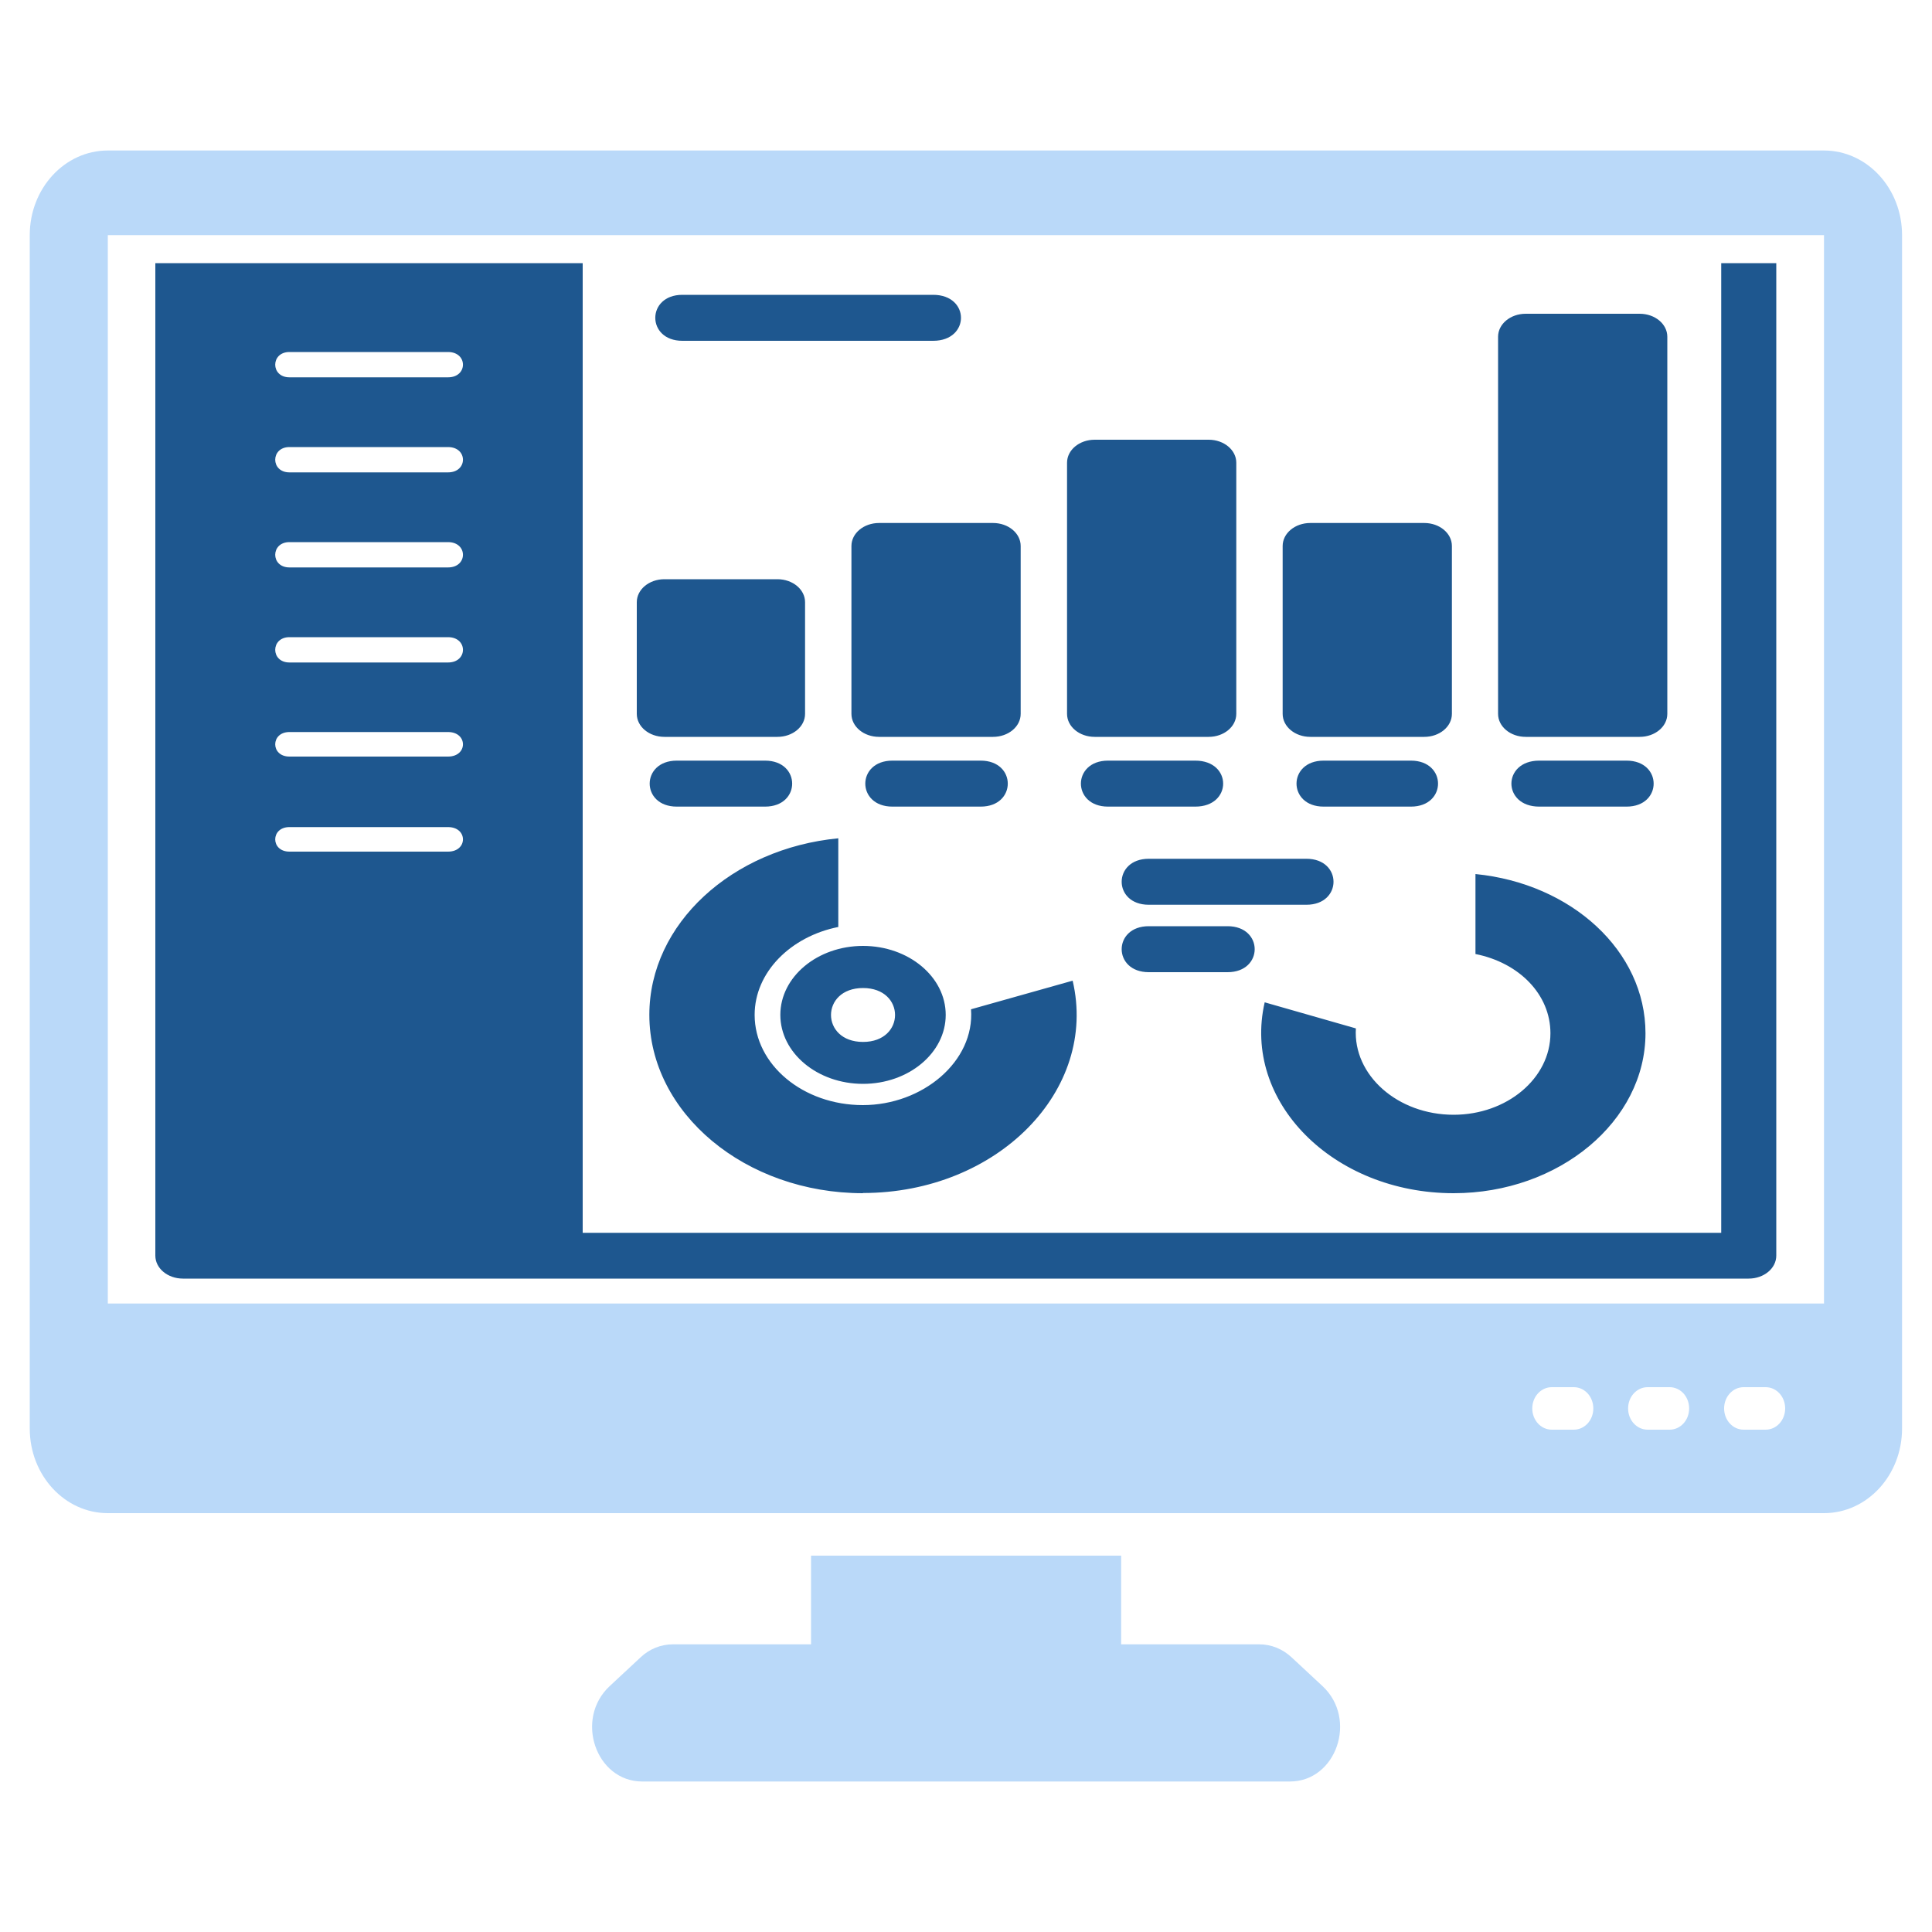
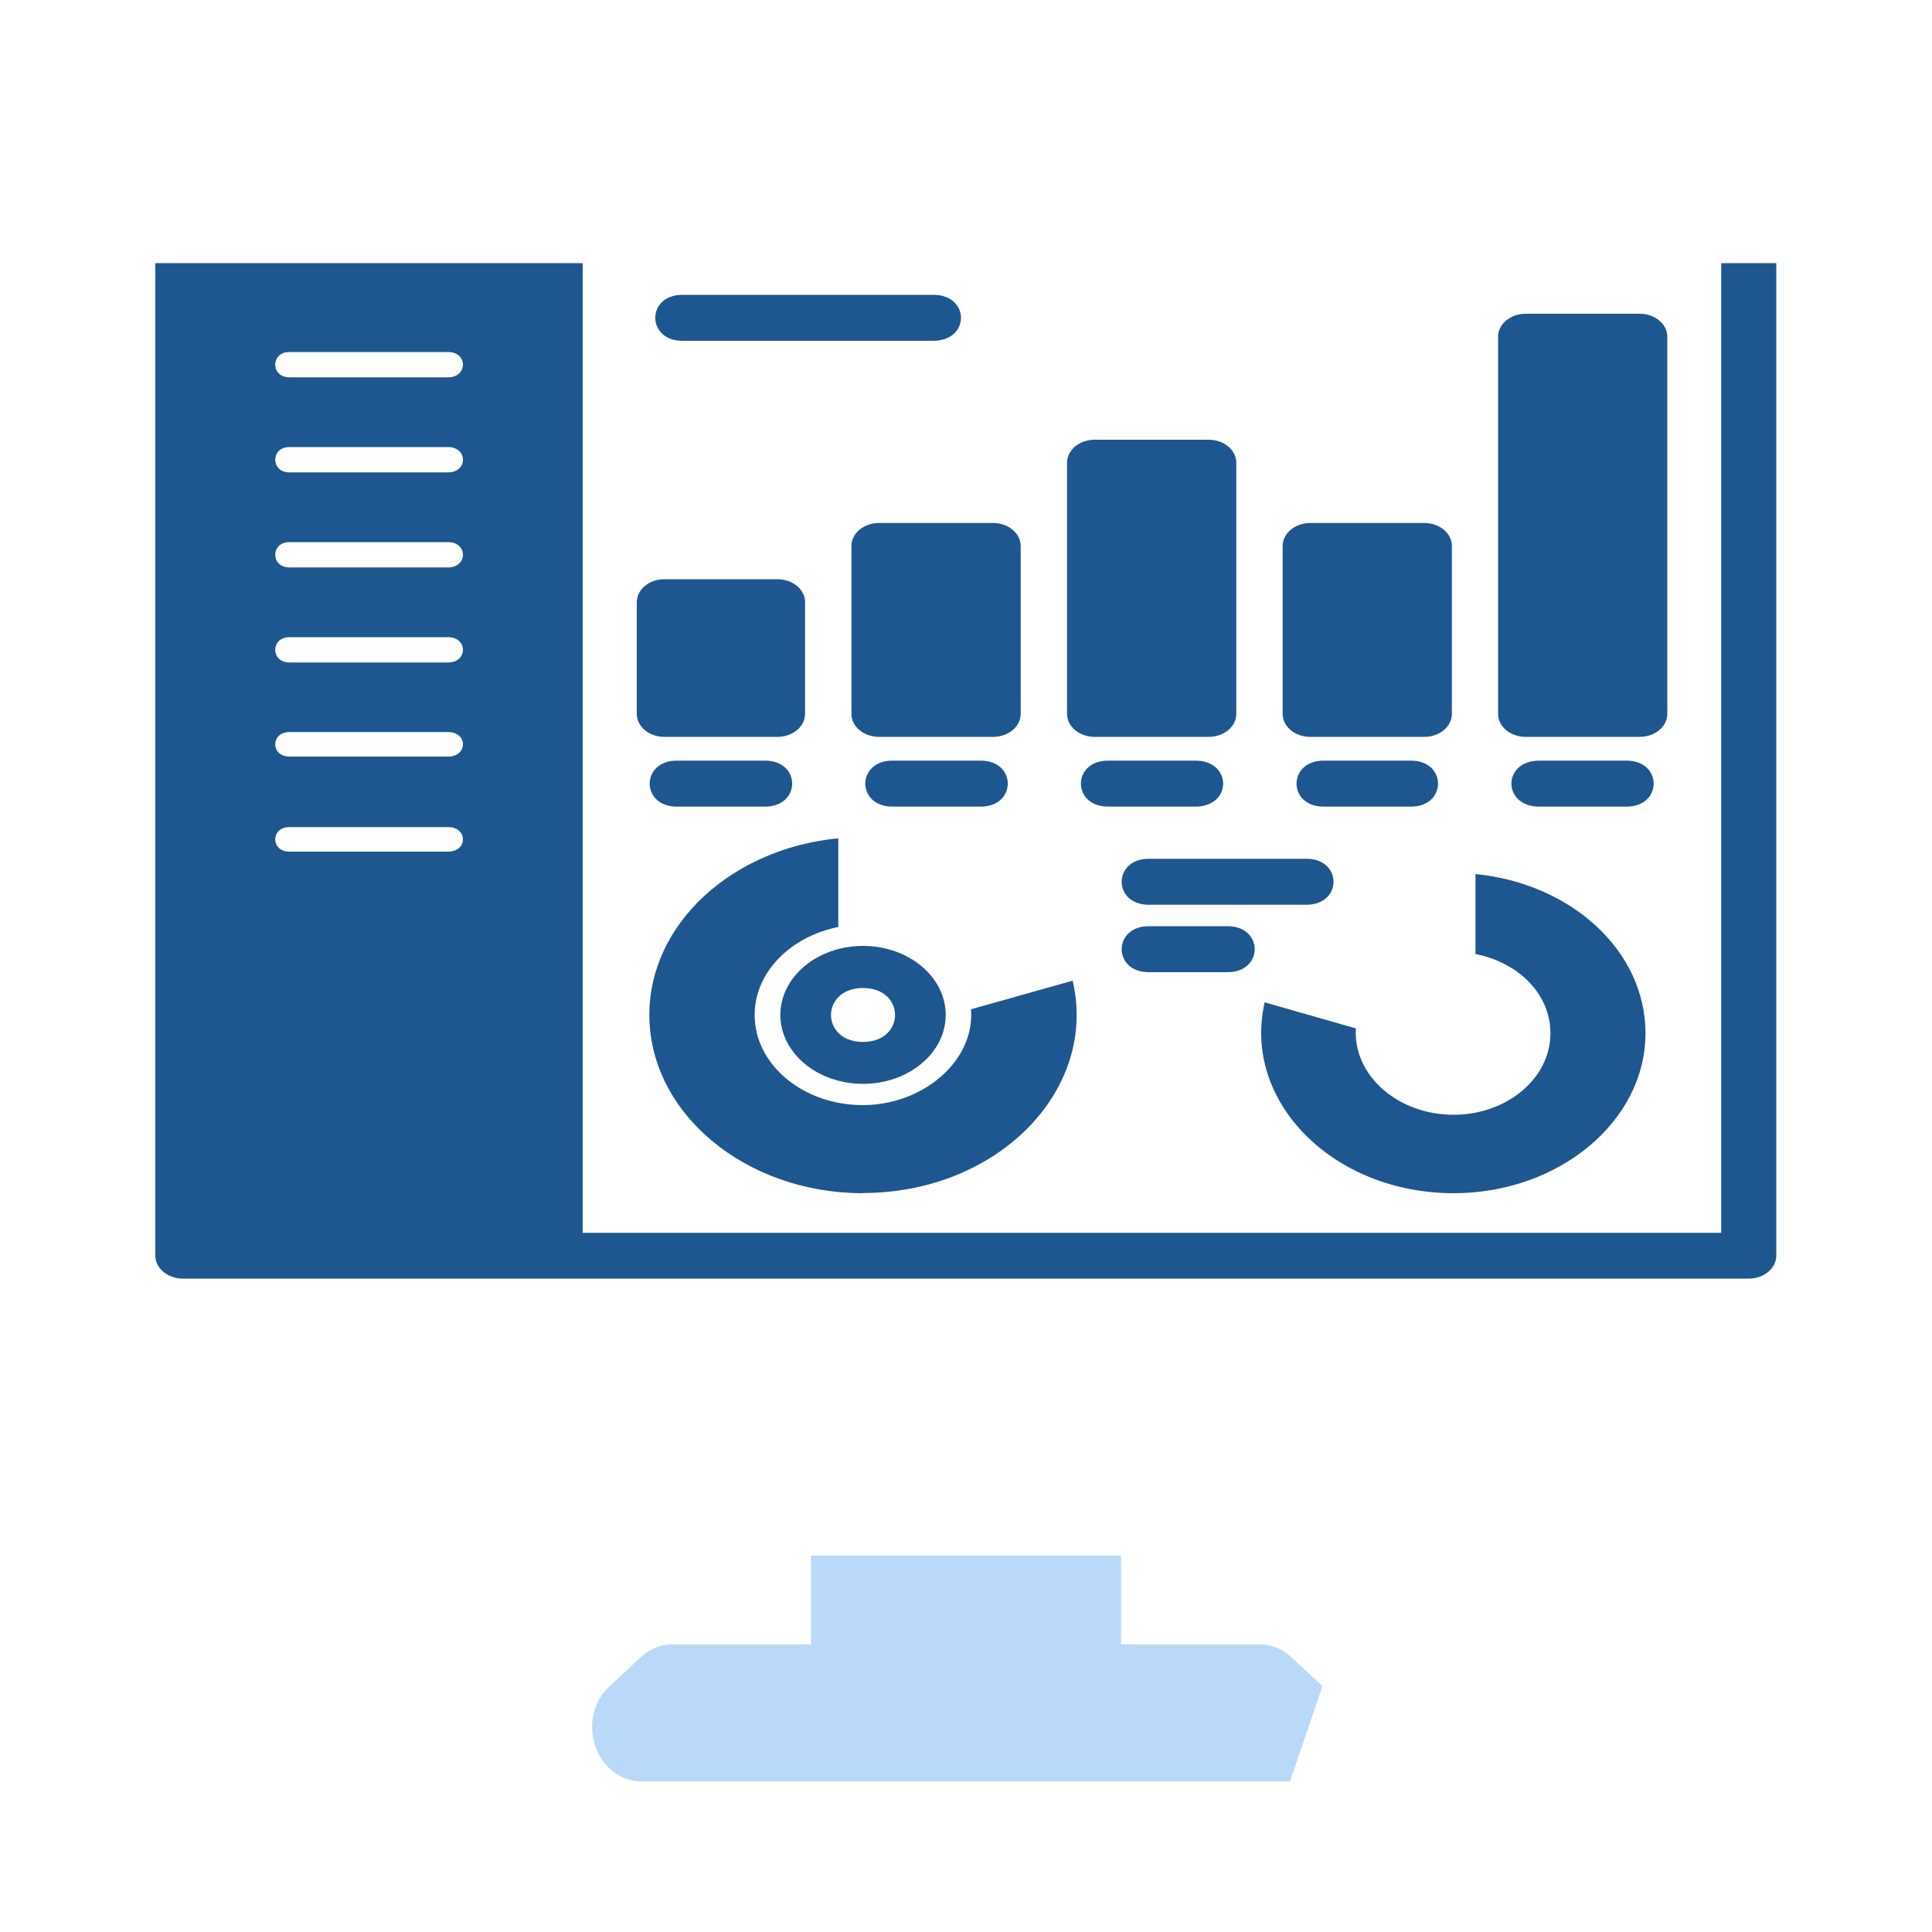
<svg xmlns="http://www.w3.org/2000/svg" width="60" height="60" viewBox="0 0 60 60" fill="none">
  <path fill-rule="evenodd" clip-rule="evenodd" d="M26.802 37.056C23.148 37.056 20.166 34.572 20.166 31.518C20.166 28.686 22.734 26.352 26.034 26.034V28.788C24.558 29.082 23.436 30.192 23.436 31.518C23.436 33.066 24.942 34.32 26.796 34.32C28.65 34.32 30.276 32.964 30.156 31.344L33.312 30.456C34.11 33.852 30.984 37.05 26.796 37.05L26.802 37.056ZM45.144 37.056C48.42 37.056 51.102 34.818 51.102 32.088C51.102 29.532 48.804 27.438 45.822 27.144V29.628C47.178 29.898 48.15 30.882 48.15 32.088C48.15 33.492 46.794 34.62 45.144 34.62C43.404 34.62 42.018 33.39 42.108 31.938L39.276 31.128C38.568 34.206 41.4 37.056 45.144 37.056ZM38.124 30.192H35.676C34.554 30.192 34.554 28.764 35.676 28.764H38.124C39.246 28.764 39.246 30.192 38.124 30.192ZM40.572 28.098H35.676C34.554 28.098 34.554 26.67 35.676 26.67H40.572C41.694 26.67 41.694 28.098 40.572 28.098ZM50.514 25.05H47.802C46.65 25.05 46.65 23.622 47.802 23.622H50.514C51.636 23.622 51.636 25.05 50.514 25.05ZM43.818 25.05H41.106C39.984 25.05 39.984 23.622 41.106 23.622H43.818C44.94 23.622 44.94 25.05 43.818 25.05ZM37.122 25.05H34.41C33.288 25.05 33.288 23.622 34.41 23.622H37.122C38.274 23.622 38.274 25.05 37.122 25.05ZM30.456 25.05H27.714C26.592 25.05 26.592 23.622 27.714 23.622H30.456C31.578 23.622 31.578 25.05 30.456 25.05ZM23.76 25.05H21.018C19.896 25.05 19.896 23.622 21.018 23.622H23.76C24.882 23.622 24.882 25.05 23.76 25.05ZM24.144 22.884H20.634C20.16 22.884 19.776 22.566 19.776 22.17V18.702C19.776 18.306 20.16 17.988 20.634 17.988H24.144C24.618 17.988 25.002 18.306 25.002 18.702V22.17C25.002 22.566 24.618 22.884 24.144 22.884ZM30.84 22.884H27.3C26.826 22.884 26.442 22.566 26.442 22.17V16.956C26.442 16.56 26.826 16.242 27.3 16.242H30.84C31.314 16.242 31.698 16.56 31.698 16.956V22.17C31.698 22.566 31.314 22.884 30.84 22.884ZM37.536 22.884H33.996C33.522 22.884 33.138 22.566 33.138 22.17V14.37C33.138 13.974 33.522 13.656 33.996 13.656H37.536C38.01 13.656 38.394 13.974 38.394 14.37V22.17C38.394 22.566 38.01 22.884 37.536 22.884ZM44.232 22.884H40.692C40.218 22.884 39.834 22.566 39.834 22.17V16.956C39.834 16.56 40.218 16.242 40.692 16.242H44.232C44.706 16.242 45.09 16.56 45.09 16.956V22.17C45.09 22.566 44.706 22.884 44.232 22.884ZM50.922 22.884H47.382C46.908 22.884 46.524 22.566 46.524 22.17V10.458C46.524 10.062 46.908 9.744 47.382 9.744H50.922C51.396 9.744 51.78 10.062 51.78 10.458V22.17C51.78 22.566 51.396 22.884 50.922 22.884ZM28.98 10.584H21.192C20.07 10.584 20.07 9.156 21.192 9.156H28.98C30.132 9.156 30.132 10.584 28.98 10.584ZM17.244 39.708H5.682C5.208 39.708 4.824 39.39 4.824 38.994V8.172H18.096V38.286H53.454V8.172H55.164V38.994C55.164 39.39 54.78 39.708 54.306 39.708H17.244ZM13.914 11.718C14.532 11.718 14.532 10.932 13.914 10.932H8.988C8.4 10.932 8.4 11.718 8.988 11.718H13.914ZM13.914 26.448C14.532 26.448 14.532 25.686 13.914 25.686H8.988C8.4 25.686 8.4 26.448 8.988 26.448H13.914ZM13.914 23.496C14.532 23.496 14.532 22.734 13.914 22.734H8.988C8.4 22.734 8.4 23.496 8.988 23.496H13.914ZM13.914 20.574C14.532 20.574 14.532 19.788 13.914 19.788H8.988C8.4 19.788 8.4 20.574 8.988 20.574H13.914ZM13.914 17.622C14.532 17.622 14.532 16.836 13.914 16.836H8.988C8.4 16.836 8.4 17.622 8.988 17.622H13.914ZM13.914 14.67C14.532 14.67 14.532 13.884 13.914 13.884H8.988C8.4 13.884 8.4 14.67 8.988 14.67H13.914ZM26.802 33.66C25.386 33.66 24.234 32.7 24.234 31.518C24.234 30.336 25.386 29.376 26.802 29.376C28.218 29.376 29.37 30.336 29.37 31.518C29.37 32.7 28.218 33.66 26.802 33.66ZM26.802 30.684C25.476 30.684 25.476 32.358 26.802 32.358C28.128 32.358 28.128 30.684 26.802 30.684Z" fill="#1E578F" />
-   <path d="M40.062 55.326H19.944C18.51 55.326 17.832 53.388 18.936 52.362L19.89 51.474C20.166 51.21 20.526 51.066 20.898 51.066H25.188V48.312H34.818V51.066H39.108C39.48 51.066 39.834 51.21 40.116 51.474L41.07 52.362C42.174 53.388 41.496 55.326 40.062 55.326Z" fill="#BAD9F9" />
-   <path d="M56.652 4.674H3.348C2.01 4.674 0.924 5.85 0.924 7.302V44.364C0.924 45.816 2.01 46.992 3.348 46.992H56.646C57.984 46.992 59.07 45.816 59.07 44.364V7.302C59.07 5.85 57.984 4.674 56.646 4.674H56.652ZM48.876 44.4H48.192C47.856 44.4 47.586 44.106 47.586 43.74C47.586 43.374 47.856 43.08 48.192 43.08H48.876C49.212 43.08 49.482 43.374 49.482 43.74C49.482 44.106 49.212 44.4 48.876 44.4ZM51.852 44.4H51.168C50.832 44.4 50.562 44.106 50.562 43.74C50.562 43.374 50.832 43.08 51.168 43.08H51.852C52.188 43.08 52.458 43.374 52.458 43.74C52.458 44.106 52.188 44.4 51.852 44.4ZM54.834 44.4H54.15C53.814 44.4 53.544 44.106 53.544 43.74C53.544 43.374 53.814 43.08 54.15 43.08H54.834C55.17 43.08 55.44 43.374 55.44 43.74C55.44 44.106 55.17 44.4 54.834 44.4ZM56.652 40.482H3.348V7.302H56.646V40.476L56.652 40.482Z" fill="#BAD9F9" />
+   <path d="M40.062 55.326H19.944C18.51 55.326 17.832 53.388 18.936 52.362L19.89 51.474C20.166 51.21 20.526 51.066 20.898 51.066H25.188V48.312H34.818V51.066H39.108C39.48 51.066 39.834 51.21 40.116 51.474L41.07 52.362Z" fill="#BAD9F9" />
</svg>